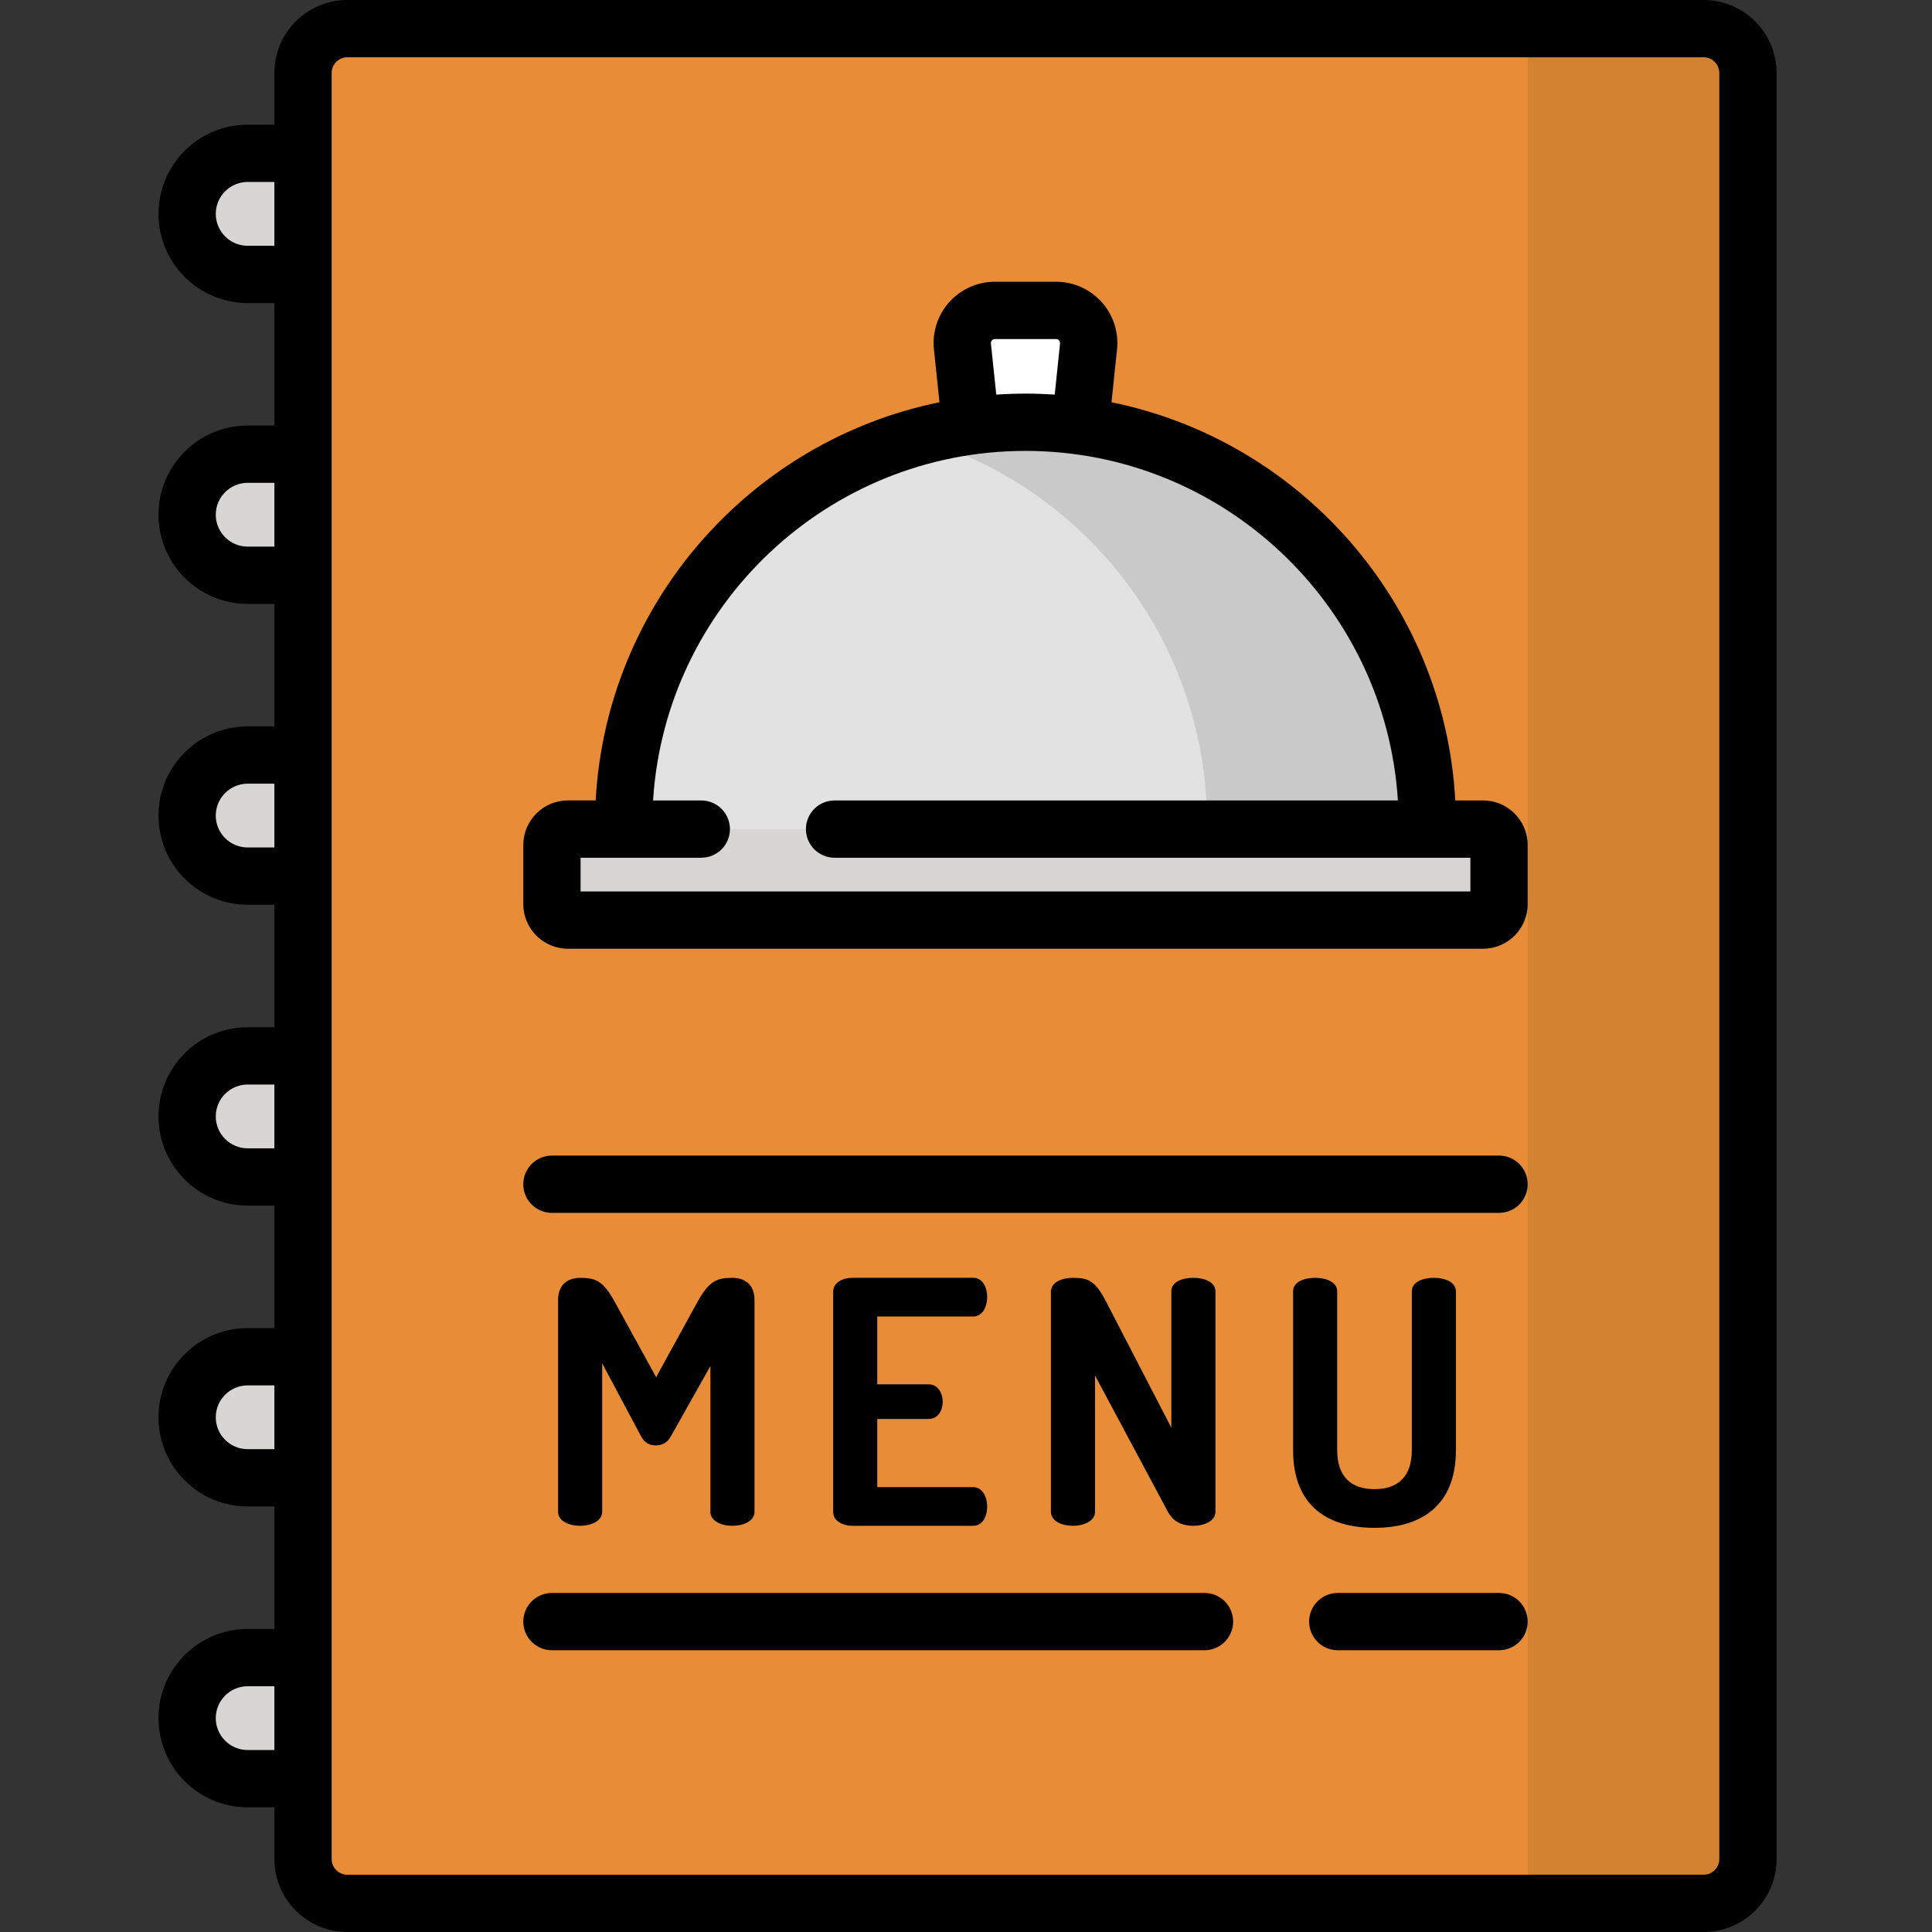
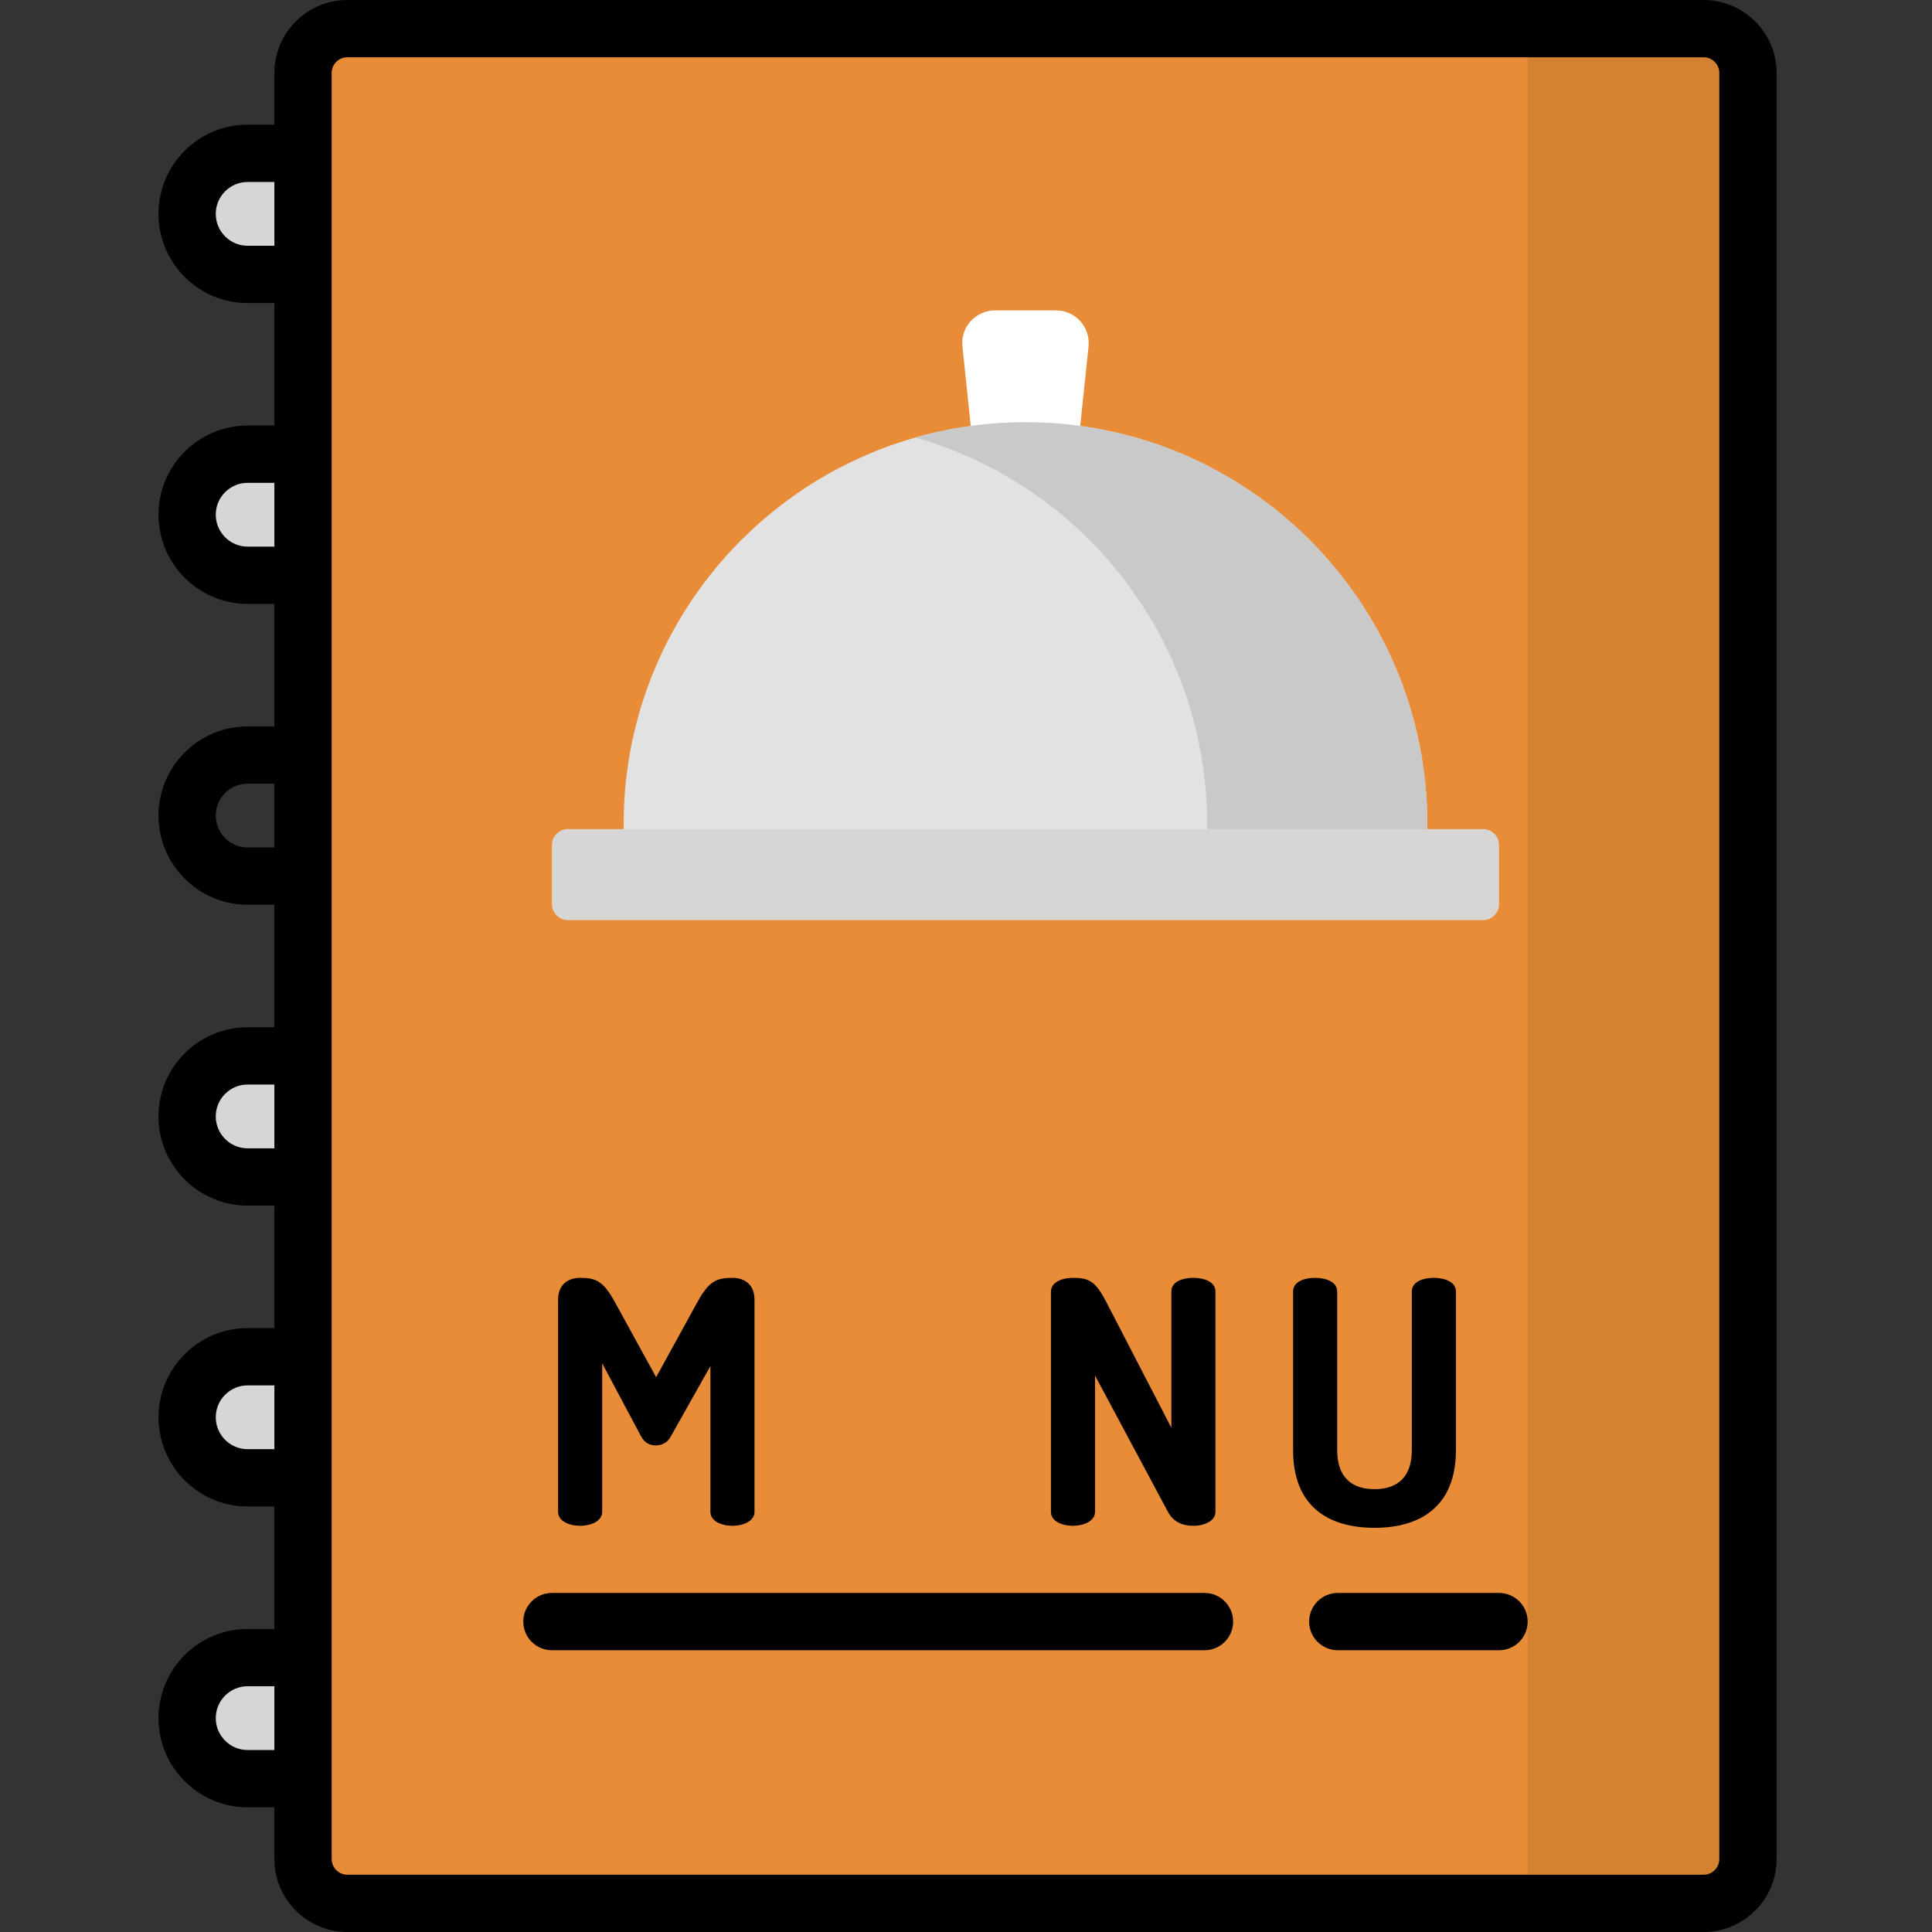
<svg xmlns="http://www.w3.org/2000/svg" viewBox="-42 0 512 512.001">
  <rect x="-42" y="0" width="512" height="512.001" fill="#333333" stroke="none" />
  <g fill="#d8d6d4">
    <path d="m56.406 72.723h-32.77c-8.863 0-16.047-7.184-16.047-16.047 0-8.859 7.184-16.043 16.047-16.043h32.77c8.863 0 16.047 7.184 16.047 16.043 0 8.863-7.184 16.047-16.047 16.047zm0 0" />
    <path d="m56.406 152.449h-32.77c-8.863 0-16.047-7.184-16.047-16.043s7.184-16.043 16.047-16.043h32.77c8.863 0 16.047 7.184 16.047 16.043s-7.184 16.043-16.047 16.043zm0 0" />
-     <path d="m56.406 232.18h-32.77c-8.863 0-16.047-7.184-16.047-16.043 0-8.863 7.184-16.043 16.047-16.043h32.77c8.863 0 16.047 7.18 16.047 16.043 0 8.859-7.184 16.043-16.047 16.043zm0 0" />
    <path d="m56.406 311.91h-32.77c-8.863 0-16.047-7.184-16.047-16.047 0-8.859 7.184-16.043 16.047-16.043h32.77c8.863 0 16.047 7.184 16.047 16.043 0 8.863-7.184 16.047-16.047 16.047zm0 0" />
    <path d="m56.406 391.637h-32.77c-8.863 0-16.047-7.184-16.047-16.043s7.184-16.043 16.047-16.043h32.77c8.863 0 16.047 7.184 16.047 16.043s-7.184 16.043-16.047 16.043zm0 0" />
-     <path d="m56.406 471.367h-32.77c-8.863 0-16.047-7.184-16.047-16.043s7.184-16.043 16.047-16.043h32.77c8.863 0 16.047 7.184 16.047 16.043s-7.184 16.043-16.047 16.043zm0 0" />
+     <path d="m56.406 471.367h-32.77c-8.863 0-16.047-7.184-16.047-16.043s7.184-16.043 16.047-16.043h32.77s-7.184 16.043-16.047 16.043zm0 0" />
  </g>
  <path d="m409.484 504.41h-359.441c-6.484 0-11.742-5.258-11.742-11.742v-473.34c0-6.48 5.258-11.738 11.742-11.738h359.441c6.484 0 11.738 5.258 11.738 11.738v473.344c0 6.48-5.254 11.738-11.738 11.738zm0 0" fill="#e88c38" />
  <path d="m409.484 7.59h-46.621v496.82h46.621c6.484 0 11.738-5.258 11.738-11.738v-473.344c0-6.48-5.254-11.738-11.738-11.738zm0 0" fill="#d38231" />
  <path d="m243.688 118.449h-27.848l-2.789-26.641c-.531-5.105 3.473-9.547 8.605-9.547h16.215c5.133 0 9.137 4.441 8.605 9.547zm0 0" fill="#fff" />
  <path d="m336.254 227.441h-212.98v-9.047c0-58.812 47.68-106.492 106.488-106.492 58.812 0 106.492 47.68 106.492 106.492zm0 0" fill="#e2e2e2" />
  <path d="m229.762 111.902c-10.117 0-19.906 1.414-29.18 4.051 44.625 12.688 77.309 53.746 77.309 102.441v9.047h58.363v-9.047c0-58.812-47.68-106.492-106.492-106.492zm0 0" fill="#c9c9c9" />
  <path d="m351.031 219.719h-242.535c-2.336 0-4.23 1.891-4.23 4.227v15.664c0 2.332 1.895 4.227 4.23 4.227h242.535c2.336 0 4.227-1.895 4.227-4.227v-15.664c0-2.336-1.891-4.227-4.227-4.227zm0 0" fill="#d8d6d4" />
  <path d="m135.746 380.711c-.988 1.797-2.52 2.336-3.957 2.336s-2.875-.539-3.863-2.336l-10.34-19.418v39.371c0 2.43-2.965 3.688-5.84 3.688-2.969 0-5.844-1.258-5.844-3.688v-56.184c0-4.312 2.875-5.84 5.844-5.84 4.223 0 6.113.898 9.078 6.199l11.059 20.137 11.055-20.137c2.969-5.301 4.945-6.199 9.172-6.199 2.965 0 5.84 1.527 5.84 5.84v56.184c0 2.43-2.965 3.688-5.84 3.688-2.969 0-5.844-1.258-5.844-3.688v-38.652zm0 0" />
-   <path d="m190.484 366.863h13.664c2.336 0 3.684 2.25 3.684 4.676 0 2.066-1.168 4.496-3.684 4.496h-13.664v18.066h25.438c2.34 0 3.688 2.426 3.688 5.215 0 2.426-1.168 5.035-3.688 5.035h-32c-2.605 0-5.125-1.262-5.125-3.688v-58.34c0-2.426 2.516-3.688 5.125-3.688h32c2.52 0 3.688 2.609 3.688 5.035 0 2.789-1.348 5.215-3.688 5.215h-25.438zm0 0" />
  <path d="m267.52 400.664-19.328-36.137v36.137c0 2.43-2.965 3.688-5.844 3.688-2.965 0-5.844-1.258-5.844-3.688v-58.34c0-2.516 2.879-3.684 5.844-3.684 4.227 0 5.934.898 8.723 6.199l17.348 33.531v-36.137c0-2.516 2.875-3.598 5.844-3.598 2.875 0 5.84 1.078 5.84 3.598v58.43c0 2.426-2.965 3.688-5.84 3.688-2.789 0-5.215-.898-6.742-3.688zm0 0" />
  <path d="m332.148 342.234c0-2.516 2.875-3.594 5.84-3.594 2.879 0 5.844 1.078 5.844 3.594v42.07c0 15.012-9.527 20.586-21.574 20.586-12.137 0-21.574-5.574-21.574-20.586v-42.07c0-2.516 2.875-3.594 5.844-3.594 2.875 0 5.84 1.078 5.84 3.594v42.07c0 7.012 3.688 10.34 9.891 10.34 6.203 0 9.887-3.328 9.887-10.34v-42.07zm0 0" />
  <path d="m355.258 422.148h-42.73c-4.195 0-7.594 3.398-7.594 7.59 0 4.195 3.398 7.59 7.594 7.59h42.73c4.195 0 7.59-3.395 7.59-7.59 0-4.191-3.395-7.59-7.59-7.59zm0 0" />
  <path d="m277.207 422.148h-172.941c-4.191 0-7.59 3.398-7.59 7.59 0 4.195 3.398 7.59 7.59 7.59h172.941c4.195 0 7.59-3.395 7.59-7.59 0-4.191-3.395-7.59-7.59-7.59zm0 0" />
-   <path d="m355.258 306.242h-250.992c-4.191 0-7.59 3.398-7.59 7.59 0 4.191 3.398 7.59 7.59 7.59h250.992c4.195 0 7.59-3.398 7.59-7.59 0-4.191-3.395-7.59-7.59-7.59zm0 0" />
-   <path d="m351.035 212.129h-7.367c-2.844-52.301-41.074-95.34-91.109-105.527l1.465-14.004c.48-4.57-1.012-9.148-4.086-12.559-3.074-3.414-7.473-5.371-12.066-5.371h-16.215c-4.598 0-8.992 1.961-12.07 5.371-3.074 3.414-4.562 7.992-4.082 12.559l1.465 14.004c-50.035 10.188-88.266 53.223-91.109 105.523h-7.367c-6.516 0-11.816 5.301-11.816 11.816v15.664c0 6.516 5.301 11.816 11.816 11.816h242.539c6.516 0 11.816-5.301 11.816-11.816v-15.664c0-6.512-5.297-11.812-11.812-11.812zm-130.168-121.93c.211-.23.473-.348.789-.348h16.215c.312 0 .578.117.789.348.211.234.301.512.266.82l-1.418 13.562c-2.559-.172-5.141-.27-7.742-.27-2.605 0-5.184.098-7.742.27l-1.422-13.562c-.031-.309.059-.586.266-.82zm126.801 146.043h-235.809v-8.934h31.988c4.195 0 7.594-3.398 7.594-7.59s-3.398-7.59-7.594-7.59h-12.777c3.242-51.625 46.266-92.633 98.691-92.633 52.43 0 95.453 41.008 98.695 92.633h-149.289c-4.195 0-7.59 3.398-7.59 7.59s3.395 7.59 7.59 7.59h168.5zm0 0" />
  <path d="m409.484 0h-359.441c-10.656 0-19.328 8.672-19.328 19.328v13.711h-7.082c-13.031 0-23.633 10.605-23.633 23.637s10.602 23.637 23.633 23.637h7.082v32.457h-7.082c-13.031 0-23.633 10.602-23.633 23.637 0 13.031 10.602 23.633 23.633 23.633h7.082v32.461h-7.082c-13.031 0-23.633 10.602-23.633 23.637 0 13.031 10.602 23.633 23.633 23.633h7.082v32.461h-7.082c-13.031 0-23.633 10.602-23.633 23.633 0 13.035 10.602 23.637 23.633 23.637h7.082v32.461h-7.082c-13.031 0-23.633 10.602-23.633 23.633 0 13.035 10.602 23.637 23.633 23.637h7.082v32.461h-7.082c-13.031 0-23.633 10.602-23.633 23.633s10.602 23.637 23.633 23.637h7.082v13.711c0 10.656 8.672 19.328 19.328 19.328h359.441c10.656 0 19.332-8.672 19.332-19.328v-473.344c0-10.656-8.676-19.328-19.332-19.328zm-378.773 65.133h-7.078c-4.66 0-8.453-3.793-8.453-8.457 0-4.66 3.793-8.453 8.453-8.453h7.078zm0 79.727h-7.078c-4.66 0-8.453-3.793-8.453-8.453 0-4.664 3.793-8.453 8.453-8.453h7.078zm0 79.73h-7.078c-4.66 0-8.453-3.793-8.453-8.453 0-4.664 3.793-8.457 8.453-8.457h7.078zm0 79.73h-7.078c-4.66 0-8.453-3.793-8.453-8.457 0-4.66 3.793-8.453 8.453-8.453h7.078zm0 79.727h-7.078c-4.66 0-8.453-3.789-8.453-8.453 0-4.66 3.793-8.453 8.453-8.453h7.078zm0 79.73h-7.078c-4.66 0-8.453-3.793-8.453-8.453 0-4.664 3.793-8.453 8.453-8.453h7.078zm382.922 28.891c0 2.289-1.859 4.152-4.148 4.152h-359.441c-2.289 0-4.148-1.863-4.148-4.152v-473.34c0-2.285 1.859-4.148 4.148-4.148h359.441c2.289 0 4.148 1.863 4.148 4.148zm0 0" />
</svg>